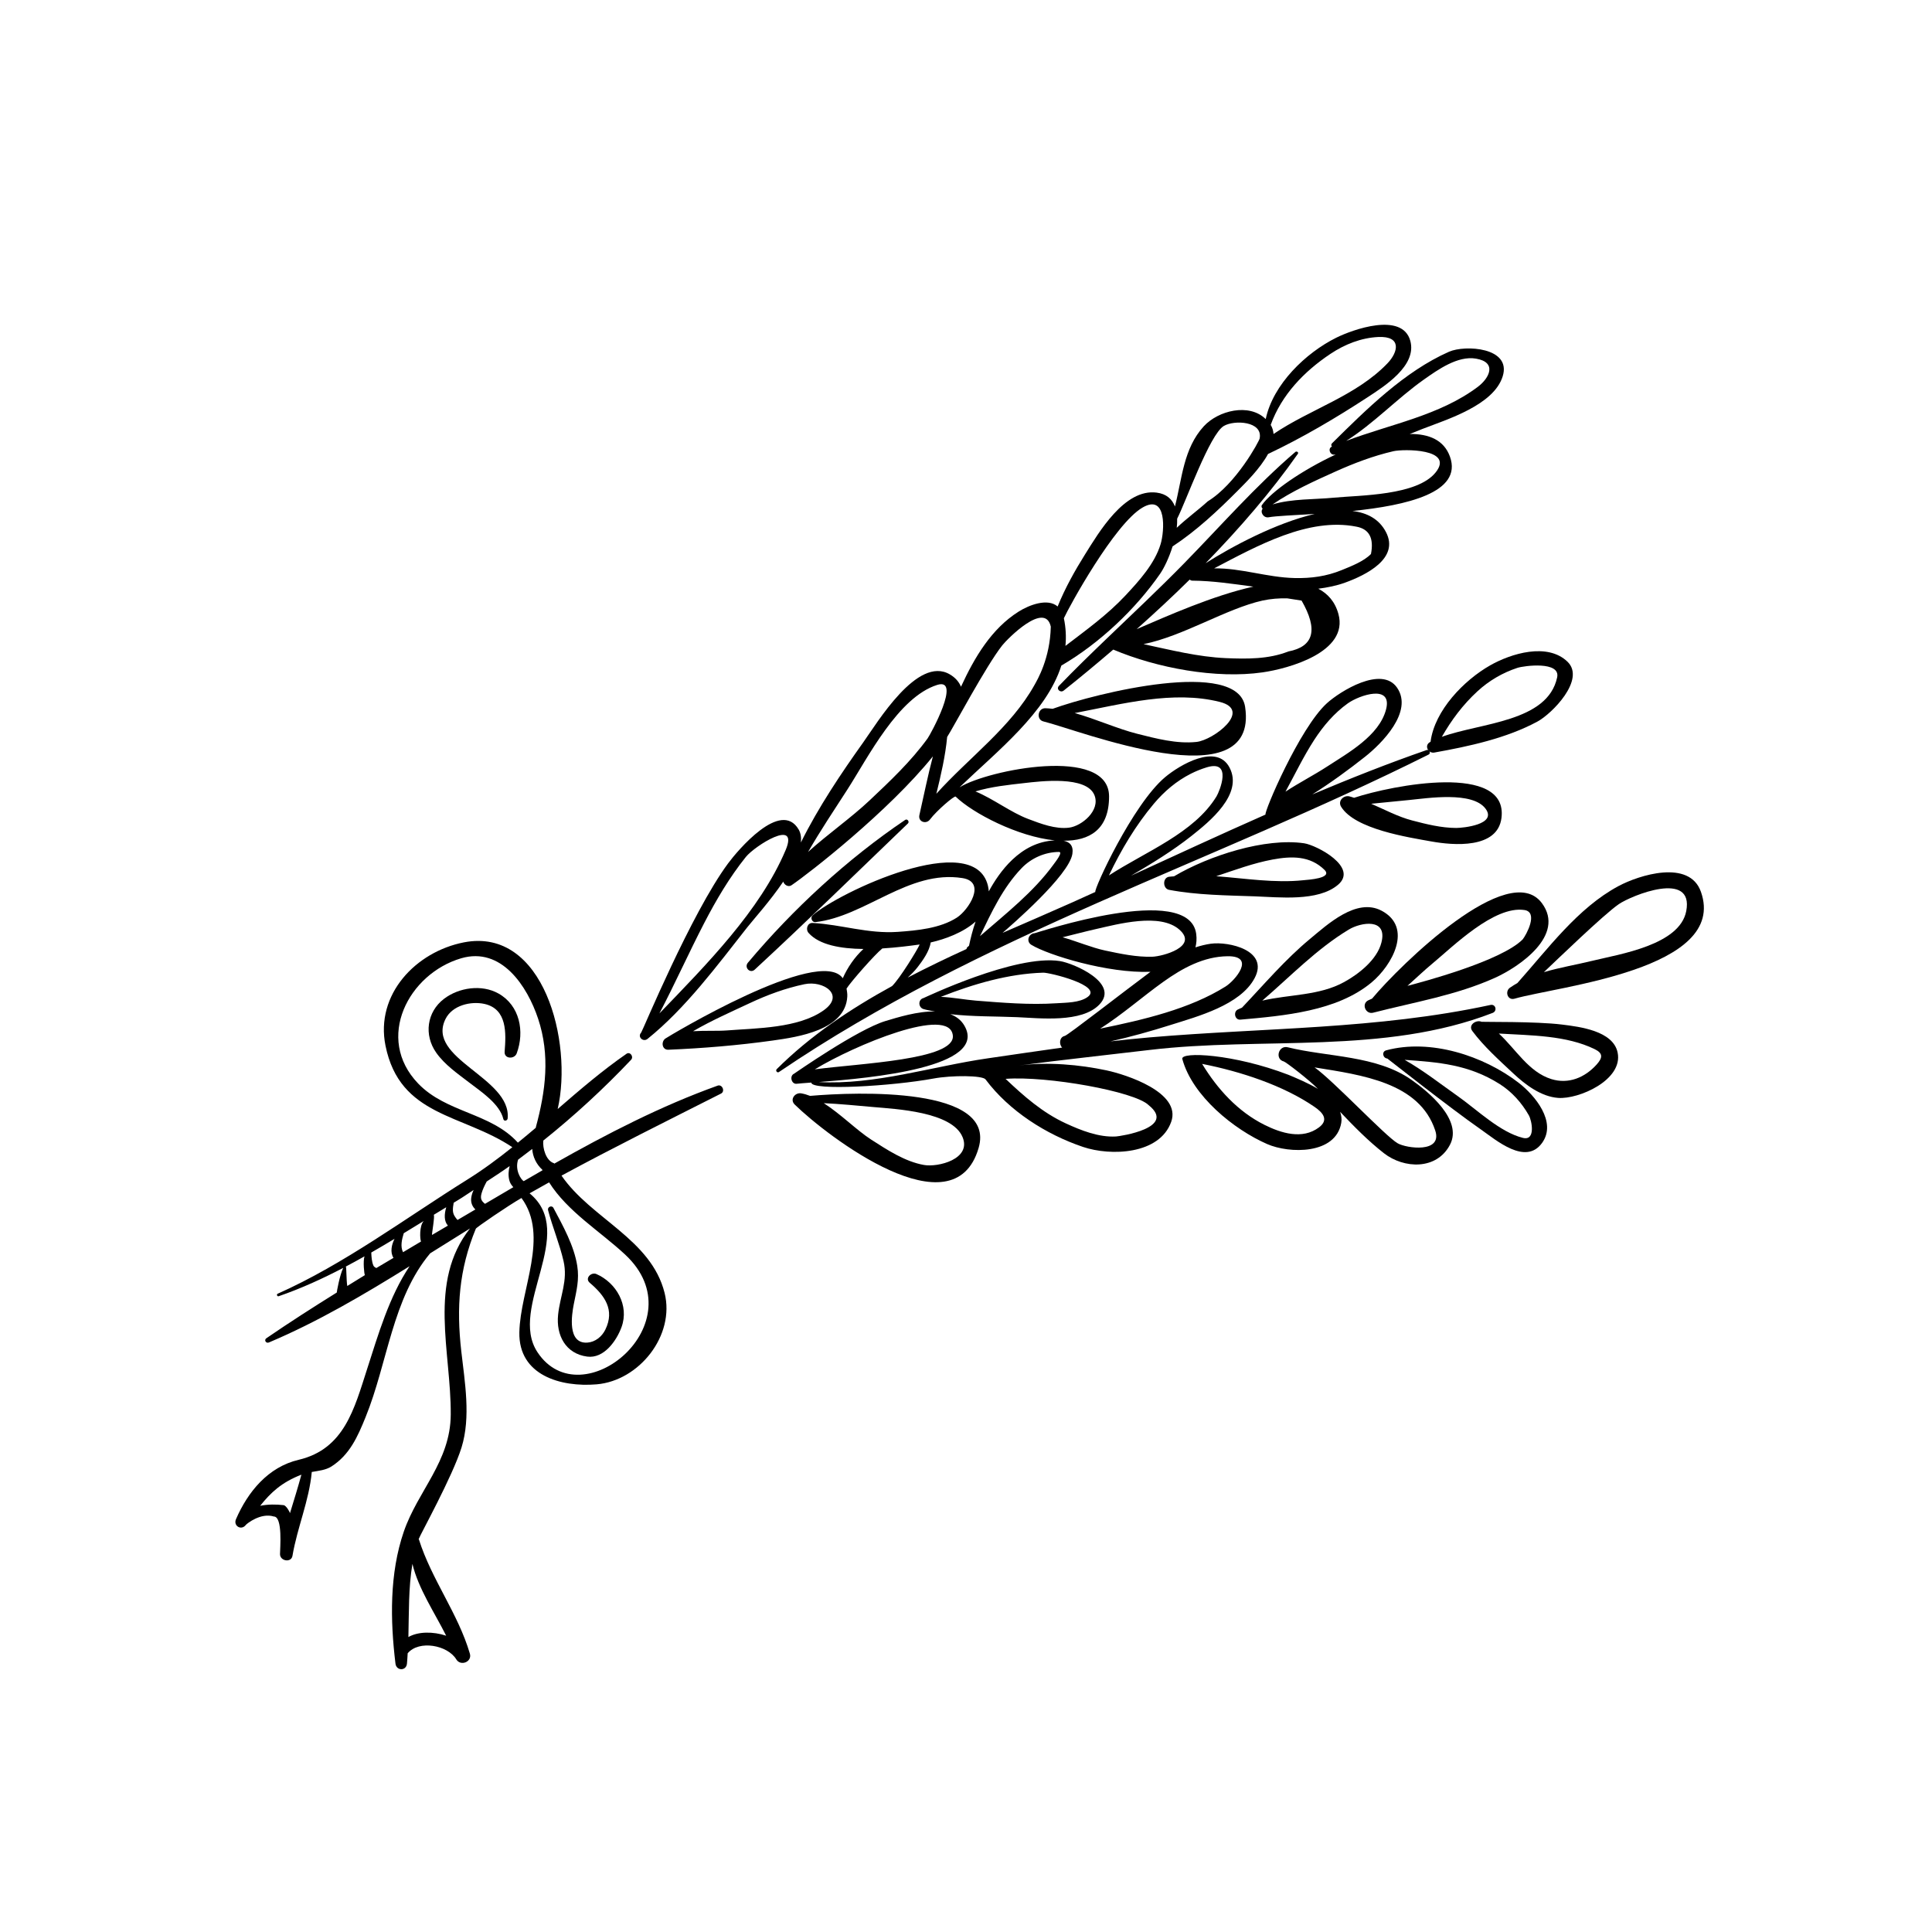
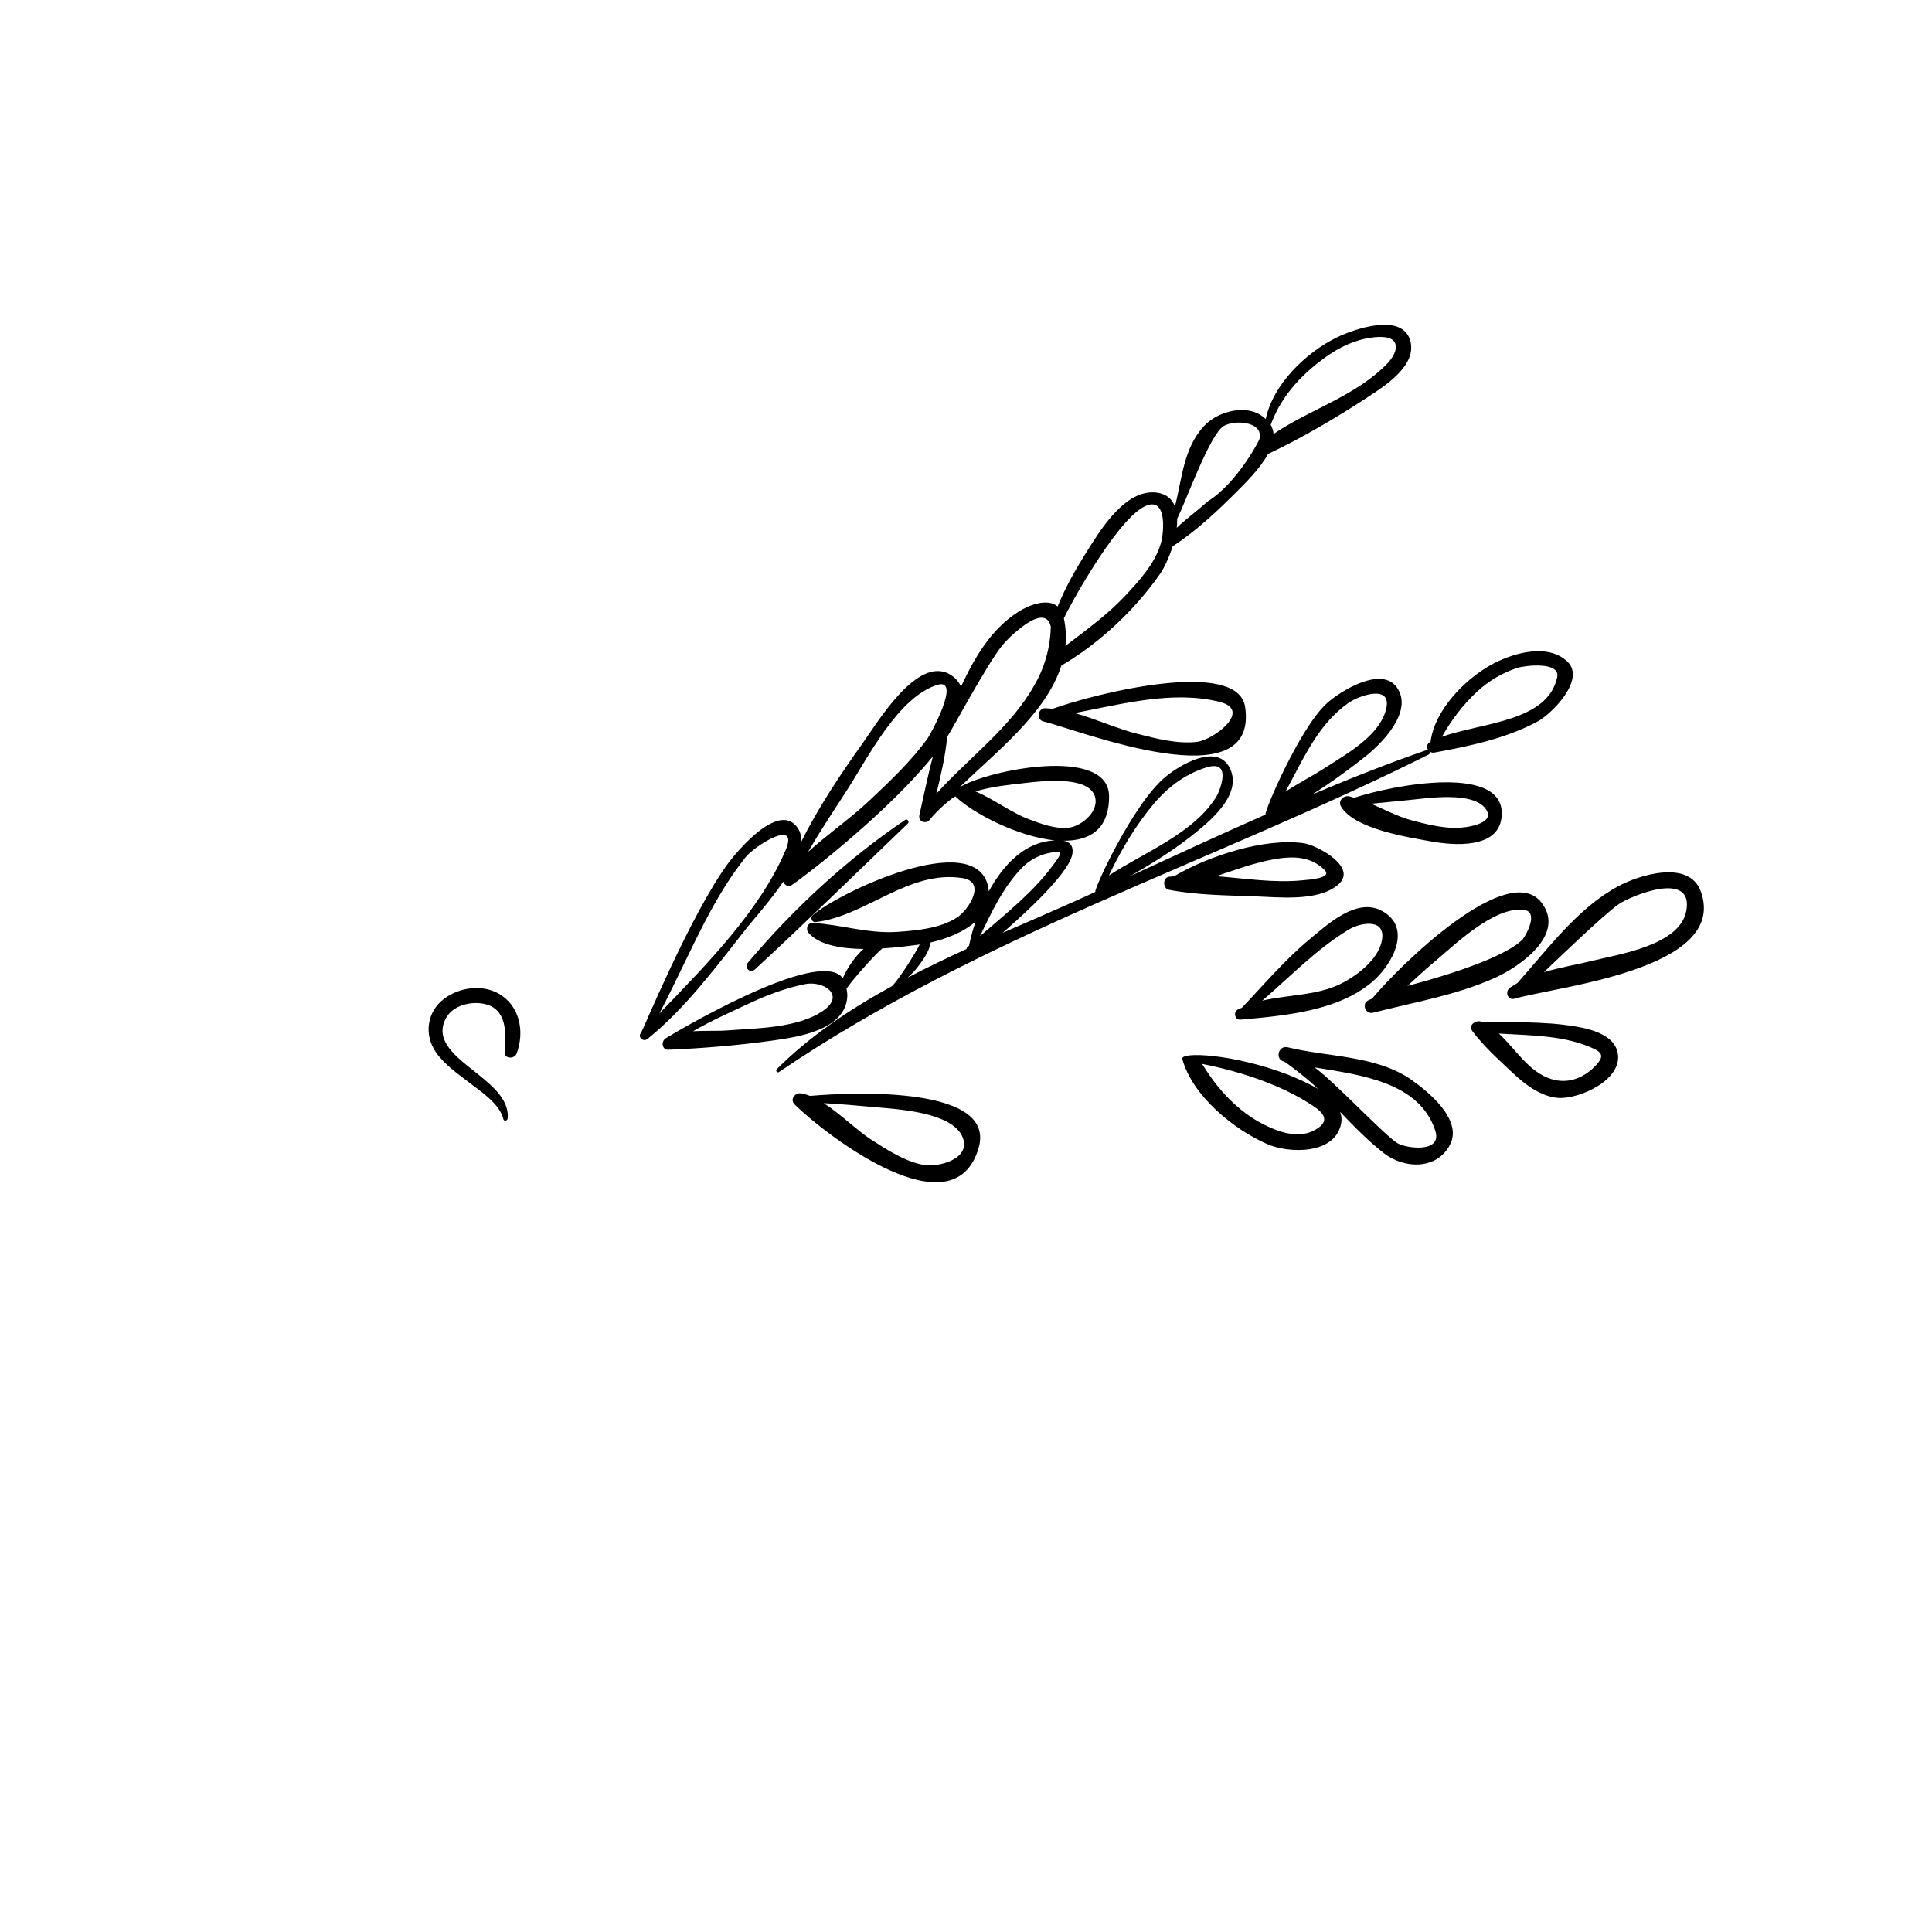
<svg xmlns="http://www.w3.org/2000/svg" fill="#000000" width="800px" height="800px" version="1.1" viewBox="144 144 512 512">
  <g>
-     <path d="m334.17 431.71c-14.996 5.379-29.324 12.77-43.285 20.668-0.02-0.039-0.047-0.074-0.066-0.109-2.152-0.66-3.062-4.059-2.84-6.004 8.23-6.594 16.02-13.746 23.266-21.414 0.762-0.805-0.25-2.258-1.223-1.582-6.434 4.457-12.336 9.531-18.227 14.629 4.066-17.734-3.707-48.309-24.883-44.156-12.684 2.488-23.5 13.762-20.75 27.375 3.812 18.852 20.367 18.031 33.617 26.906-3.812 3.047-7.738 5.965-11.926 8.578-16.379 10.227-32.609 22.398-50.277 30.258-0.367 0.168-0.105 0.789 0.277 0.656 5.984-2.066 11.629-4.656 17.109-7.508-0.945 1.93-1.723 6.363-1.711 6.527-6.309 3.93-12.559 7.93-18.648 12.109-0.711 0.488-0.105 1.445 0.656 1.129 12.98-5.484 25.238-12.719 37.293-20.211-5.422 8.066-8.336 18.191-11.266 27.266-3.375 10.453-6.031 21.184-18.125 24.035-8.102 1.902-13.477 8.484-16.621 15.742-0.77 1.789 1.43 3.09 2.606 1.52 0.258-0.336 3.977-3.316 7.426-2.231 2.402 0.016 1.637 8.555 1.637 9.969-0.004 1.848 2.977 2.359 3.301 0.449 1.266-7.5 4.418-14.613 5.117-22.223 1.809-0.309 3.703-0.5 5.203-1.449 4.828-3.086 6.945-7.875 9.047-13.059 5.875-14.449 7.094-31.496 17.125-43.434 3.527-2.207 7.039-4.414 10.555-6.59-11.234 14.176-4.992 32.68-5.102 49.324-0.082 12.484-8.707 20.137-12.453 31.051-3.797 11.078-3.594 23.465-2.195 34.957 0.238 1.941 2.848 1.98 3.043 0 0.09-0.918 0.133-1.828 0.188-2.746 3.008-3.586 10.598-2.172 12.887 1.613 1.145 1.898 4.238 0.66 3.598-1.516-3.133-10.676-10.121-19.586-13.5-30.246-0.016-0.051-0.055-0.055-0.074-0.102 0.406-1.188 8.973-16.598 11.363-24.293 2.504-8.047 0.855-17.371-0.066-25.508-1.316-11.637-0.621-21.598 3.856-32.473 0.137-0.348 8.527-6.09 12.094-8.133 7.441 10.086-0.336 24.23-0.562 35.613-0.223 11.391 10.98 14.57 20.473 13.77 11.273-0.953 20.836-12.941 18.02-24.223-3.562-14.277-19.438-19.637-27.32-31.09 13.914-7.531 28.047-14.539 42.262-21.738 1.172-0.57 0.344-2.551-0.895-2.109zm-113.32 113.29c-0.047-0.309-1.008-2.039-1.688-2.121-1.918-0.227-4.144-0.25-6.211 0.176 2.781-3.492 5.676-6.227 10.922-8.25-0.926 3.414-1.984 6.801-3.023 10.195zm15.18-60.199c-0.258-1.562-0.203-5.09-0.379-5.152 1.664-0.875 3.309-1.785 4.945-2.707-0.422 1.316-0.086 4.691 0.105 4.977-1.559 0.949-3.106 1.926-4.672 2.883zm12.254-7.457c-1.516 0.906-3.043 1.789-4.551 2.699-0.363-0.18-0.672-0.371-0.789-0.68-0.43-1.047-0.504-2.266-0.551-3.43 2.066-1.184 4.117-2.402 6.168-3.637-0.395 0.797-0.695 1.633-0.789 2.523-0.105 0.91 0.055 1.848 0.512 2.523zm7.289-4.332c-1.586 0.941-3.18 1.891-4.766 2.836-0.746-1.5-0.324-3.363 0.195-5.031 2.258-1.371 3.043-1.859 5.309-3.25-1.223 1.242-1.027 4.867-0.738 5.445zm6.672 104.47c-3.477-1.152-7.438-1.129-10.016 0.352 0.16-6.527 0.004-13.031 1.066-19.391 1.57 6.562 5.832 12.844 8.949 19.039zm-3.75-106.21c-0.121-0.066 0.82-5.254 0.438-5.324 1.102-0.68 2.215-1.352 3.328-2.019-0.543 1.855-0.625 3.684 0.441 4.871-1.402 0.82-2.805 1.648-4.207 2.473zm6.746-3.965c-0.609-0.727-1.164-1.406-1.215-2.5-0.031-0.68 0.09-1.375 0.207-2.07 0.395-0.238 0.777-0.473 1.168-0.711 1.406-0.836 2.734-1.797 4.117-2.672-0.281 0.613-0.504 1.254-0.613 1.926-0.23 1.336 0.246 2.465 1.082 3.238-1.578 0.934-3.168 1.863-4.746 2.789zm-10.414-36.152c-11.562-12.031-2.508-29.125 11.379-33.199 10.695-3.137 17.543 7.43 20.395 15.996 3.238 9.727 2.004 19.168-0.598 28.785-0.016 0.051 0 0.09-0.012 0.137-1.566 1.336-3.148 2.641-4.742 3.941-7.195-7.945-18.938-7.875-26.422-15.66zm17.703 31.871c-0.863-0.695-1.336-1.293-0.91-2.777 0.309-1.078 0.82-2.121 1.363-3.144 2.039-1.352 4.094-2.664 6.086-4.09-0.309 1.203-0.414 2.441-0.109 3.719 0.176 0.754 0.586 1.359 1.078 1.879-2.148 1.266-7.152 4.207-7.508 4.414zm8.773-11.707c1.258-0.934 2.504-1.883 3.742-2.84 0.137 2.047 1.062 4.031 2.676 5.516 0.012 0.023 0.004 0.051 0.016 0.074 0.012 0.023 0.023 0.047 0.035 0.066-1.668 0.953-3.324 1.918-4.981 2.883-0.676-0.344-2.41-2.898-1.488-5.699zm28.363 25.152c19.324 17.984-11.527 43.605-23.238 25.863-7.832-11.859 10.777-31.535-2.082-42.09 1.723-0.973 3.445-1.953 5.172-2.906 4.93 7.789 13.492 12.934 20.148 19.133z" />
    <path d="m344.02 400.95c13.707-12.672 27.129-25.789 40.59-38.73 0.48-0.465-0.156-1.316-0.727-0.938-15.375 10.379-29.77 23.656-41.684 37.848-1.059 1.262 0.582 2.965 1.82 1.82z" />
-     <path d="m496.98 262.36c-0.02 0.004-0.035 0.012-0.055 0.02-1.066 0.473-0.492 2.125 0.57 2.109 0.152 0 0.312-0.031 0.469-0.035-8.996 4.203-17.082 9.84-19.543 13.391-0.223 0.324-0.074 0.715 0.195 0.953-0.75 0.938 0.246 2.519 1.57 2.289 2.059-0.363 6.648-0.539 12.223-0.887-10.352 2.414-22.082 8.715-28.902 13.059 9.023-9.273 17.43-18.996 24.438-28.988 0.289-0.406-0.316-0.785-0.656-0.504-10.559 9.043-19.793 19.621-29.508 29.547-6.676 6.82-13.648 13.355-20.539 19.969l-0.047 0.047c-4.25 4.086-8.484 8.188-12.562 12.434-0.812 0.84 0.379 1.945 1.254 1.25 4.348-3.449 8.746-7.102 13.137-10.867 11.613 4.902 27.27 7.805 39.566 6.039 6.84-0.98 22.898-5.344 20.105-15.473-0.906-3.301-2.832-5.375-5.328-6.699 2.383-0.309 4.754-0.762 7.125-1.621 5.449-1.984 14.465-6.383 10.801-13.391-1.812-3.473-4.992-5.109-8.867-5.586 14.309-1.473 29.258-4.848 25.828-14.402-1.582-4.418-5.586-6.051-10.648-6.004 1.164-0.473 2.316-0.934 3.43-1.363 6.551-2.535 18.82-6.285 21.195-13.914 2.402-7.703-9.984-8.387-14.23-6.516-11.828 5.231-21.895 15.27-30.98 24.242-0.305 0.289-0.25 0.656-0.039 0.902zm-37.707 35.242c0.191 0.145 0.402 0.277 0.695 0.277 5.426 0.035 10.816 0.871 16.18 1.582-10.691 2.367-22.715 7.742-30.918 11.27 4.758-4.242 9.469-8.605 14.043-13.129zm26.152 19.043c-5.231 2.07-11.004 1.996-16.516 1.77-7.461-0.324-14.629-2.168-21.863-3.707 10.621-2.156 21.883-9.402 31.566-11.562 2.172-0.453 4.359-0.641 6.562-0.57 1.254 0.195 2.508 0.395 3.758 0.586 4.43 7.699 3.262 12.191-3.508 13.484zm18.016-33.078c3.406 0.625 4.699 3.043 3.879 7.246-1.863 1.945-5.352 3.289-7.742 4.266-4.082 1.664-8.09 2.207-12.5 2.109-7.281-0.16-14.215-2.684-21.324-2.562 11.559-6.047 25.016-13.559 37.688-11.059zm21.035-14.391c-4.922 6.195-20.09 6.051-27.027 6.719-5.113 0.5-11.102 0.246-16.203 1.785 5.066-3.484 11.055-6.191 16.551-8.664 5.027-2.262 10.117-4.203 15.492-5.445 2.57-0.594 16.211-0.727 11.188 5.606zm-3.172-24.559c3.734-2.633 9.008-6.398 13.832-5.578 5.672 0.953 3.586 5.16 0.508 7.473-10.152 7.633-23.184 9.891-34.883 14.328 7.281-4.59 13.578-11.301 20.543-16.223z" />
    <path d="m422.97 331.84c-0.66-0.066-1.316-0.141-1.969-0.152-2-0.023-2.441 3.031-0.48 3.5 9.273 2.227 57.207 21.344 53.449-3.844-1.922-12.941-39.469-3.68-51 0.496zm38.105 8.781c-5.219 0.555-10.648-0.891-15.668-2.152-5.324-1.34-10.973-3.934-16.598-5.5 12.672-2.422 26.117-6.055 38.438-2.957 8.77 2.211-1.672 10.133-6.172 10.609z" />
    <path d="m276.1 407.29c-4.438-2.488-10.484-1.598-14.422 1.402-4.598 3.5-5.363 9.605-2.082 14.273 2.277 3.238 5.707 5.582 8.801 7.961 3.027 2.324 8.055 5.621 8.992 9.633 0.156 0.684 1.078 0.465 1.145-0.152 1.039-10.84-21.805-15.824-16.441-26.414 1.805-3.566 6.66-4.731 10.277-3.945 6.074 1.336 5.754 7.777 5.363 12.664-0.156 1.953 2.613 2.051 3.203 0.434 2.137-5.789 0.82-12.68-4.836-15.855z" />
-     <path d="m289.24 464.7c1.195 4.555 3.043 8.891 4.102 13.492 1.199 5.18-0.922 9.203-1.441 14.238-0.559 5.41 1.977 10.328 7.719 11.082 4.473 0.586 7.805-4.277 9.094-7.82 2.09-5.734-1.395-11.754-6.648-14.051-1.402-0.609-3.152 1.137-1.785 2.301 4.004 3.402 6.691 7.188 4.144 12.418-0.91 1.867-2.707 3.32-4.805 3.449-5.32 0.316-4.117-7.371-3.566-10.168 0.727-3.664 1.5-6.484 0.922-10.18-0.84-5.352-3.812-10.648-6.316-15.359-0.426-0.793-1.641-0.238-1.418 0.598z" />
    <path d="m522.11 342.76c-10.203 3.531-20.301 7.543-30.344 11.777 4.891-3.078 9.602-6.523 13.949-9.961 4.465-3.519 12.867-11.961 8.539-18.309-4.074-5.977-15.137 0.938-18.625 4.109-7.25 6.609-16.746 28.977-16.25 29.492-11.961 5.281-23.832 10.781-35.664 16.207 5.555-3.246 11.047-6.586 16.117-10.609 4.578-3.641 13.746-10.973 9.996-18.074-3.422-6.488-13.203-0.66-17.027 2.535-8.625 7.199-19.043 29.949-18.523 30.449-2.047 0.926-4.094 1.859-6.137 2.777-6.031 2.695-12.238 5.356-18.453 8.07 2.231-1.941 17.629-15.203 18.504-20.941 0.336-2.207-0.742-3.168-2.348-3.484 6.82 0.059 12.086-2.91 12.07-11.754-0.035-13.496-32.125-7.004-39.547-2.441-0.016 0-0.023 0-0.039 0.004 9.98-9.578 22.98-19.754 26.941-32.223 10.121-5.902 19.672-14.941 26.176-24.332 1.047-1.512 2.359-4.238 3.301-7.246 6.328-4.156 12.047-9.52 17.355-14.863 1.98-1.996 5.828-5.742 7.945-9.637 9.059-4.277 17.996-9.547 26.348-15.008 4.535-2.969 13.152-8.402 11.352-14.973-2.133-7.738-15.316-2.973-19.641-0.82-8.047 3.996-16.746 12.336-18.676 21.551-4.418-4.316-12.578-2.266-16.418 1.918-5.394 5.879-5.754 13.898-7.641 21.246-0.742-1.934-2.223-3.34-4.856-3.676-8.516-1.098-15.309 10.535-19.031 16.477-2.508 4-5.188 8.734-7.199 13.703-2.664-2.301-7.594-0.379-10.332 1.352-7.188 4.527-11.672 12.086-15.281 19.914-0.527-1.285-1.473-2.402-2.957-3.273-8.57-5.059-19.238 12.832-22.953 18.023-5.828 8.168-11.883 17.18-16.516 26.523 0.121-1.281-0.02-2.449-0.586-3.426-4.727-8.121-16.227 5.613-18.711 8.969-9.809 13.266-22.695 44.473-23.027 44.824-1.074 1.148 0.516 2.629 1.684 1.684 10.09-8.125 18.438-19.43 26.406-29.543 1.703-2.16 6.09-7.008 9.562-12.137 0.242 0.855 1.328 1.543 2.176 0.969 4.625-3.137 25.723-19.566 37.477-34.164-1.363 5.144-2.398 10.402-3.578 15.555-0.406 1.785 1.785 2.535 2.801 1.18 1.758-2.344 6.484-6.387 6.805-6.07 4.562 4.43 16.5 10.621 26.266 11.605-9.23 0.422-14.812 8.609-17.48 13.508-0.047-0.488-0.105-0.977-0.227-1.492-3.684-15.246-39.672 1.828-46.469 7.848-0.656 0.574-0.172 1.898 0.742 1.793 13.238-1.484 24.719-13.902 38.953-11.668 6.519 1.023 1.594 8.508-1.465 10.477-4.441 2.856-10.523 3.414-15.633 3.777-7.894 0.559-14.957-1.941-22.562-2.359-1.441-0.082-1.934 1.703-1.098 2.644 2.848 3.211 8.605 4.188 14.527 4.25-2.301 2.133-4.203 4.887-5.465 7.75-6.172-8.711-46.328 15.5-47.012 15.984-1.203 0.848-0.902 3.039 0.801 2.969 9.184-0.387 18.504-1.16 27.613-2.434 6.785-0.953 19.301-2.781 19.793-11.664 0.047-0.82-0.102-1.445-0.195-2.117 1.16-1.812 7.426-8.969 9.48-10.629 3.848-0.238 7.406-0.699 9.895-1.047-0.621 1.445-5.234 8.973-7.309 11.016-11.148 6.121-21.668 13.148-30.578 22.023-0.379 0.383 0.121 1.078 0.59 0.762 53.449-36.277 114.74-55.43 172.18-84.137 0.668-0.34 0.203-1.445-0.492-1.203zm-25.531-104.98c3.777-2.523 8.141-4.262 12.699-4.473 6.195-0.281 5.324 3.953 2.398 6.996-8.293 8.641-20.438 12.102-30.176 18.707-0.066-0.84-0.293-1.652-0.75-2.414 2.879-7.977 8.871-14.172 15.828-18.816zm-40.621 43.676c2.324-4.516 8.629-22.359 12.363-24.57 2.777-1.648 10.395-1.281 9.5 3.316-0.145 0.742-6.211 12.039-13.754 16.656-2.578 2.344-5.598 4.527-8.215 7.012 0.094-0.832 0.125-1.633 0.105-2.414zm-9.172-2.953c6.527-3.797 5.809 6.297 4.797 9.668-1.578 5.234-5.727 9.785-9.355 13.668-4.777 5.109-10.395 9.129-15.875 13.328 0.227-2.359 0.117-4.797-0.418-7.328 1.422-3.125 13.422-25.012 20.852-29.336zm-94.594 90.797c-6.769 16.02-21.027 30.367-33.445 43.273 4.117-7.856 7.754-15.988 11.824-23.855 3.199-6.18 6.742-12.211 11.102-17.637 2.336-2.891 14.184-10.461 10.52-1.781zm37.633-29.617c-4.387 6.066-9.969 11.34-15.398 16.453-4.941 4.656-11.027 8.883-16.281 13.641 3.266-5.672 6.961-11.18 10.438-16.574 5.441-8.457 13.426-24.422 23.777-27.691 6.559-2.066-1.785 13.137-2.535 14.172zm2.316 14.68c1.219-4.977 2.387-9.98 2.863-15.059 1.578-2.402 10.316-18.859 14.605-24.281 1.344-1.691 11.324-11.848 12.863-4.957-0.195 8.465-3.562 14.094-4.336 15.484-6.262 11.23-17.344 19.195-25.996 28.812zm-29.863 57.383c-6.719 4.769-17.785 4.719-25.629 5.328-2.434 0.191-5.777 0.012-8.98 0.207 4.836-2.816 10.18-5.168 14.969-7.414 4.656-2.191 9.516-3.988 14.555-5.043 4.992-1.051 10.855 2.824 5.086 6.922zm38.523-17.117c-0.137 0.121-0.293 0.246-0.43 0.371-0.168 0.152-0.191 0.328-0.242 0.5-5.258 2.398-10.465 4.906-15.578 7.57 0.941-0.863 1.848-1.762 2.625-2.766 1.301-1.684 3.125-4.188 3.461-6.543 3.981-0.902 8.711-2.691 11.895-5.535-0.758 2.223-1.312 4.379-1.73 6.402zm15.699-33.59c-4.656-1.754-9.234-5.336-13.996-7.305 4.172-1.266 8.797-1.742 12.91-2.207 4.258-0.484 16.543-2.035 18.633 3.223 1.602 4.047-3.371 8.168-6.742 8.59-3.609 0.453-7.481-1.047-10.805-2.301zm-1.801 13.066c2.574-2.691 6.191-4.301 9.926-4.332 1.172-0.012-0.902 2.594-1.465 3.371-5.266 7.246-12.641 13.016-19.457 18.941 3.078-6.359 6.055-12.812 10.996-17.98zm35.086-17.113c2.742-3.266 5.981-6.012 9.785-7.941 1.363-0.691 2.766-1.254 4.227-1.699 6.902-2.109 3.391 6.383 2.59 7.699-5.953 9.758-18.789 14.629-28.508 20.945 3.215-6.762 7.082-13.27 11.906-19.004zm42.477-16.883c2.402-3.699 5.305-7.129 8.91-9.703 3.113-2.215 11.895-5.164 10.145 1.605-1.809 6.953-10.047 11.508-15.613 15.129-3.496 2.277-7.441 4.293-11.039 6.66 2.504-4.566 4.75-9.301 7.598-13.691z" />
    <path d="m523.11 340.59c-0.055 0.031-0.117 0.055-0.172 0.086-1.566 0.898-0.453 3.043 1.16 2.762 9.145-1.637 19.145-3.777 27.363-8.23 3.82-2.066 12.812-11.133 7.941-15.844-5.336-5.148-14.973-2.172-20.488 0.961-6.894 3.918-14.734 11.914-15.805 20.266zm33.551-17.074c-2.539 11.859-20.266 11.996-30.559 15.754 2.562-4.457 5.531-8.465 9.414-12.047 3.043-2.812 6.68-4.941 10.598-6.227 1.781-0.582 11.477-1.844 10.547 2.519z" />
    <path d="m523.37 367c5.742 1.039 17.52 2.035 18.539-6.258 1.805-14.648-28.816-8.699-39.059-5.32-0.438-0.117-0.875-0.312-1.316-0.395-1.543-0.297-3.047 1.258-2.125 2.766 3.672 5.981 17.809 8.094 23.961 9.207zm-5.969-10.984c4.898-0.48 16.832-2.383 20.297 2.312 3.098 4.188-5.965 5.09-7.785 5.09-3.961-0.012-7.914-0.996-11.711-1.996-3.668-0.953-7.246-2.871-10.824-4.418 3.332-0.316 6.676-0.656 10.023-0.988z" />
    <path d="m489.62 367.48c-10.312-1.52-25.238 3.258-34.488 8.754-0.438 0.051-0.883 0.055-1.32 0.117-1.762 0.25-1.688 3.148 0 3.465 7.371 1.395 15.207 1.461 22.68 1.723 6.394 0.215 16.766 1.461 22.094-3.062 5.504-4.668-5.688-10.504-8.965-10.996zm-0.227 9.789c-7.598 0.801-15.398-0.488-23.082-1.062 4.941-1.652 9.875-3.481 14.938-4.422 5.031-0.938 9.926-1.027 13.746 2.734 2.293 2.262-4.336 2.621-5.602 2.75z" />
    <path d="m358.68 434.42c-0.785-0.309-1.578-0.539-2.359-0.672-1.641-0.273-3.09 1.617-1.719 2.961 8.594 8.418 42.18 34.137 48.746 11.5 4.719-16.238-32.164-14.867-44.668-13.789zm30.195 18.312c-5.062-0.887-9.789-4.023-14.039-6.75-3.723-2.394-8.07-6.781-12.527-9.633 4.402 0.211 8.812 0.645 13.168 1.031 5.875 0.523 20.801 1.223 23.605 7.945 2.445 5.852-6.496 8.062-10.207 7.406z" />
-     <path d="m437.3 427.67c-7.223-1.535-15.566-2.297-23.285-1.301 11.531-1.508 23.109-2.746 34.605-4.117 30.023-3.582 62.16 1.324 90.945-9.82 1.301-0.504 0.816-2.414-0.578-2.109-30.109 6.5-59.863 5.984-90.367 8.598-3.445 0.297-6.887 0.656-10.332 1.055 5.406-1.211 10.766-2.715 16-4.371 7.066-2.238 18.398-5.234 22.195-12.383 3.914-7.371-6.852-9.77-11.57-9.133-1.402 0.191-2.766 0.543-4.109 0.973 0.258-1.055 0.383-2.203 0.203-3.562-1.84-13.926-42.312-0.238-42.836-0.195-1.605 0.121-2.312 2.203-0.836 3.094 4.469 2.715 20.223 7.586 31.555 7.137-7.043 5.219-21.898 16.816-22.707 16.988-1.461 0.312-1.578 2.25-0.699 3.098-6.609 0.918-13.207 1.902-19.789 2.856-14.625 2.121-29.879 7.109-44.711 6.273 13.895-1.043 44.992-3.902 38.594-14.934-0.891-1.543-2.215-2.473-3.758-3.055 5.891 0.684 12.18 0.562 17.676 0.797 6.012 0.258 17.215 1.602 21.91-3.406 5.316-5.672-6.926-10.891-10.52-11.457-11.797-1.855-35.965 9.758-36.16 9.805-1.48 0.383-1.395 2.488 0 2.91 0.973 0.297 2.051 0.438 3.082 0.645-4.598-0.105-9.875 1.543-13.129 2.519-7.438 2.231-24.137 13.918-24.262 13.977-1.254 0.586-0.68 2.828 0.719 2.656 0.719-0.086 2.066-0.18 3.867-0.316-0.02 2.227 21.508 0.941 32.367-1.066 4.871-0.906 13.008-0.848 13.805 0.223 6.246 8.363 16.039 14.59 25.832 17.898 7.356 2.484 20.277 2.031 23.371-6.644 2.797-7.824-12.039-12.555-17.078-13.629zm-0.453-31.777c-3.445-0.734-7.379-2.394-11.25-3.508 2.926-0.711 5.832-1.492 8.766-2.156 5.82-1.316 17.059-4.406 22.191 0.141 5.113 4.523-4.504 7.09-7.172 7.172-4.203 0.129-8.445-0.781-12.535-1.648zm15.465 8.281c5.078-3.617 10.664-6.691 17.027-6.762 7.551-0.082 1.953 6.457-0.555 8.023-9.535 5.977-21.723 8.805-33.234 11.168 5.856-3.723 11.207-8.465 16.762-12.43zm-31.836-2.406c1.621-0.051 15.879 3.402 11.793 6.418-2.144 1.586-5.793 1.52-8.297 1.688-7.082 0.469-14.281-0.141-21.34-0.695-2.848-0.223-6.144-0.875-9.293-1.004 8.641-3.414 17.934-6.129 27.137-6.406zm-23.961 16.695c0.578 6.434-24.574 7.32-36.586 8.926 10.461-6.367 35.855-17.012 36.586-8.926zm43.234 26.715c-4.551 0.266-9.258-1.605-13.305-3.473-6.16-2.836-11.125-7.215-15.953-11.797 10.957-0.828 34.242 3.328 37.902 6.961 7.559 6.047-7.59 8.242-8.645 8.309z" />
    <path d="m471.98 411.56c-1.188 0.66-0.719 2.785 0.727 2.656 11.508-1.023 25.59-2.203 34.766-9.855 5.484-4.57 11.059-14.605 2.625-19.031-6.629-3.477-14.297 3.648-18.961 7.516-6.613 5.484-12.125 12.012-18.012 18.207-0.379 0.176-0.777 0.305-1.145 0.508zm29.508-21.242c3.129-1.883 10.277-3.148 8.609 3.445-1.152 4.57-6.004 8.352-9.859 10.477-6.598 3.652-14.5 3.254-21.719 4.938 7.516-6.473 14.418-13.711 22.969-18.859z" />
    <path d="m507.88 412.38c10.816-2.785 22.066-4.625 32.316-9.254 6.281-2.832 18.777-11.238 12.414-19.793-8.742-11.742-37.398 16.215-45.012 25.324-0.352 0.176-0.734 0.293-1.082 0.484-1.785 0.992-0.562 3.731 1.363 3.238zm15.684-12.992c5.481-4.539 16.387-15.422 24.414-14.223 3.82 0.562 0.465 6.66-0.453 7.785-5.703 5.762-26.746 11.328-30.535 12.312 2.277-2.027 4.461-4.129 6.574-5.875z" />
    <path d="m594.76 380.33c-3.066-8.676-16.422-4.418-21.875-1.492-10.777 5.785-18.66 16.613-26.766 25.688-0.676 0.383-1.344 0.781-1.98 1.234-1.395 1.004-0.605 3.438 1.223 2.906 11.363-3.281 56.68-7.742 49.398-28.336zm-3.891 5.129c-1.723 8.992-17.637 11.391-24.754 13.133-4.152 1.023-8.684 1.773-12.969 3.043 3.039-2.867 15.879-15.305 19.844-18.02 3.344-2.293 19.98-9.113 17.879 1.844z" />
    <path d="m557.95 415.52c-6.883-0.863-21.102-0.656-21.305-0.734-1.426-0.625-3.672 0.832-2.457 2.457 3.043 4.086 7.16 7.769 10.871 11.246 3.199 2.992 7.352 6.141 11.883 6.469 5.481 0.395 17.238-4.766 15.746-12.012-1.184-5.781-10.098-6.852-14.738-7.426zm9.184 10.582c-3.137 3.484-7.461 5.281-12.012 3.867-6.039-1.879-9.387-7.914-13.91-12.07 8.586 0.516 17.879 0.465 25.406 4.144 2.273 1.113 2.09 2.293 0.516 4.059z" />
    <path d="m518.05 430.16c-9.293-6.519-22.156-5.996-32.785-8.621-2.441-0.605-3.477 3.144-1.043 3.758 0.543 0.137 6.699 4.867 9.039 7.266-2.754-1.637-5.789-2.875-7.762-3.707-14.523-5.586-28.727-6.242-28.172-4.203 2.664 9.777 13.633 18.66 22.492 22.539 5.863 2.562 18.156 2.82 19.629-5.621 0.18-1.047 0.012-2.004-0.301-2.922 3.684 3.875 7.41 7.684 11.602 10.961 5.316 4.152 14 4.504 17.52-2.258 3.414-6.57-5.734-14.043-10.219-17.191zm-24.504 12.609c-4.398 3.309-10.035 1.531-14.449-0.672-7.074-3.531-12.484-9.508-16.52-16.156 10.223 2.012 21.492 5.699 29.789 11.395 2.254 1.547 3.824 3.449 1.18 5.434zm20.844 4.211c-3.246-1.867-17.043-16.605-22.02-20.109 12.504 2.016 27.797 3.981 31.988 16.742 1.98 6.055-7.644 4.715-9.969 3.367z" />
-     <path d="m546.45 430.94c-9.344-7.188-23.406-11.738-35.086-8.594-1.27 0.336-0.91 2.074 0.293 2.176 0.051 0.004 16.309 12.883 24.805 18.805 4.055 2.828 11.84 9.613 16.207 3.559 4.012-5.566-1.953-12.66-6.219-15.945zm1.164 14.617c-6.066-1.48-12.215-7.484-17.188-10.996-4.606-3.25-9.215-6.871-14.18-9.691 8.938 0.633 16.953 1.219 25.152 6.394 3.254 2.051 5.891 5.004 7.769 8.324 0.805 1.43 1.836 6.793-1.555 5.969z" />
  </g>
</svg>